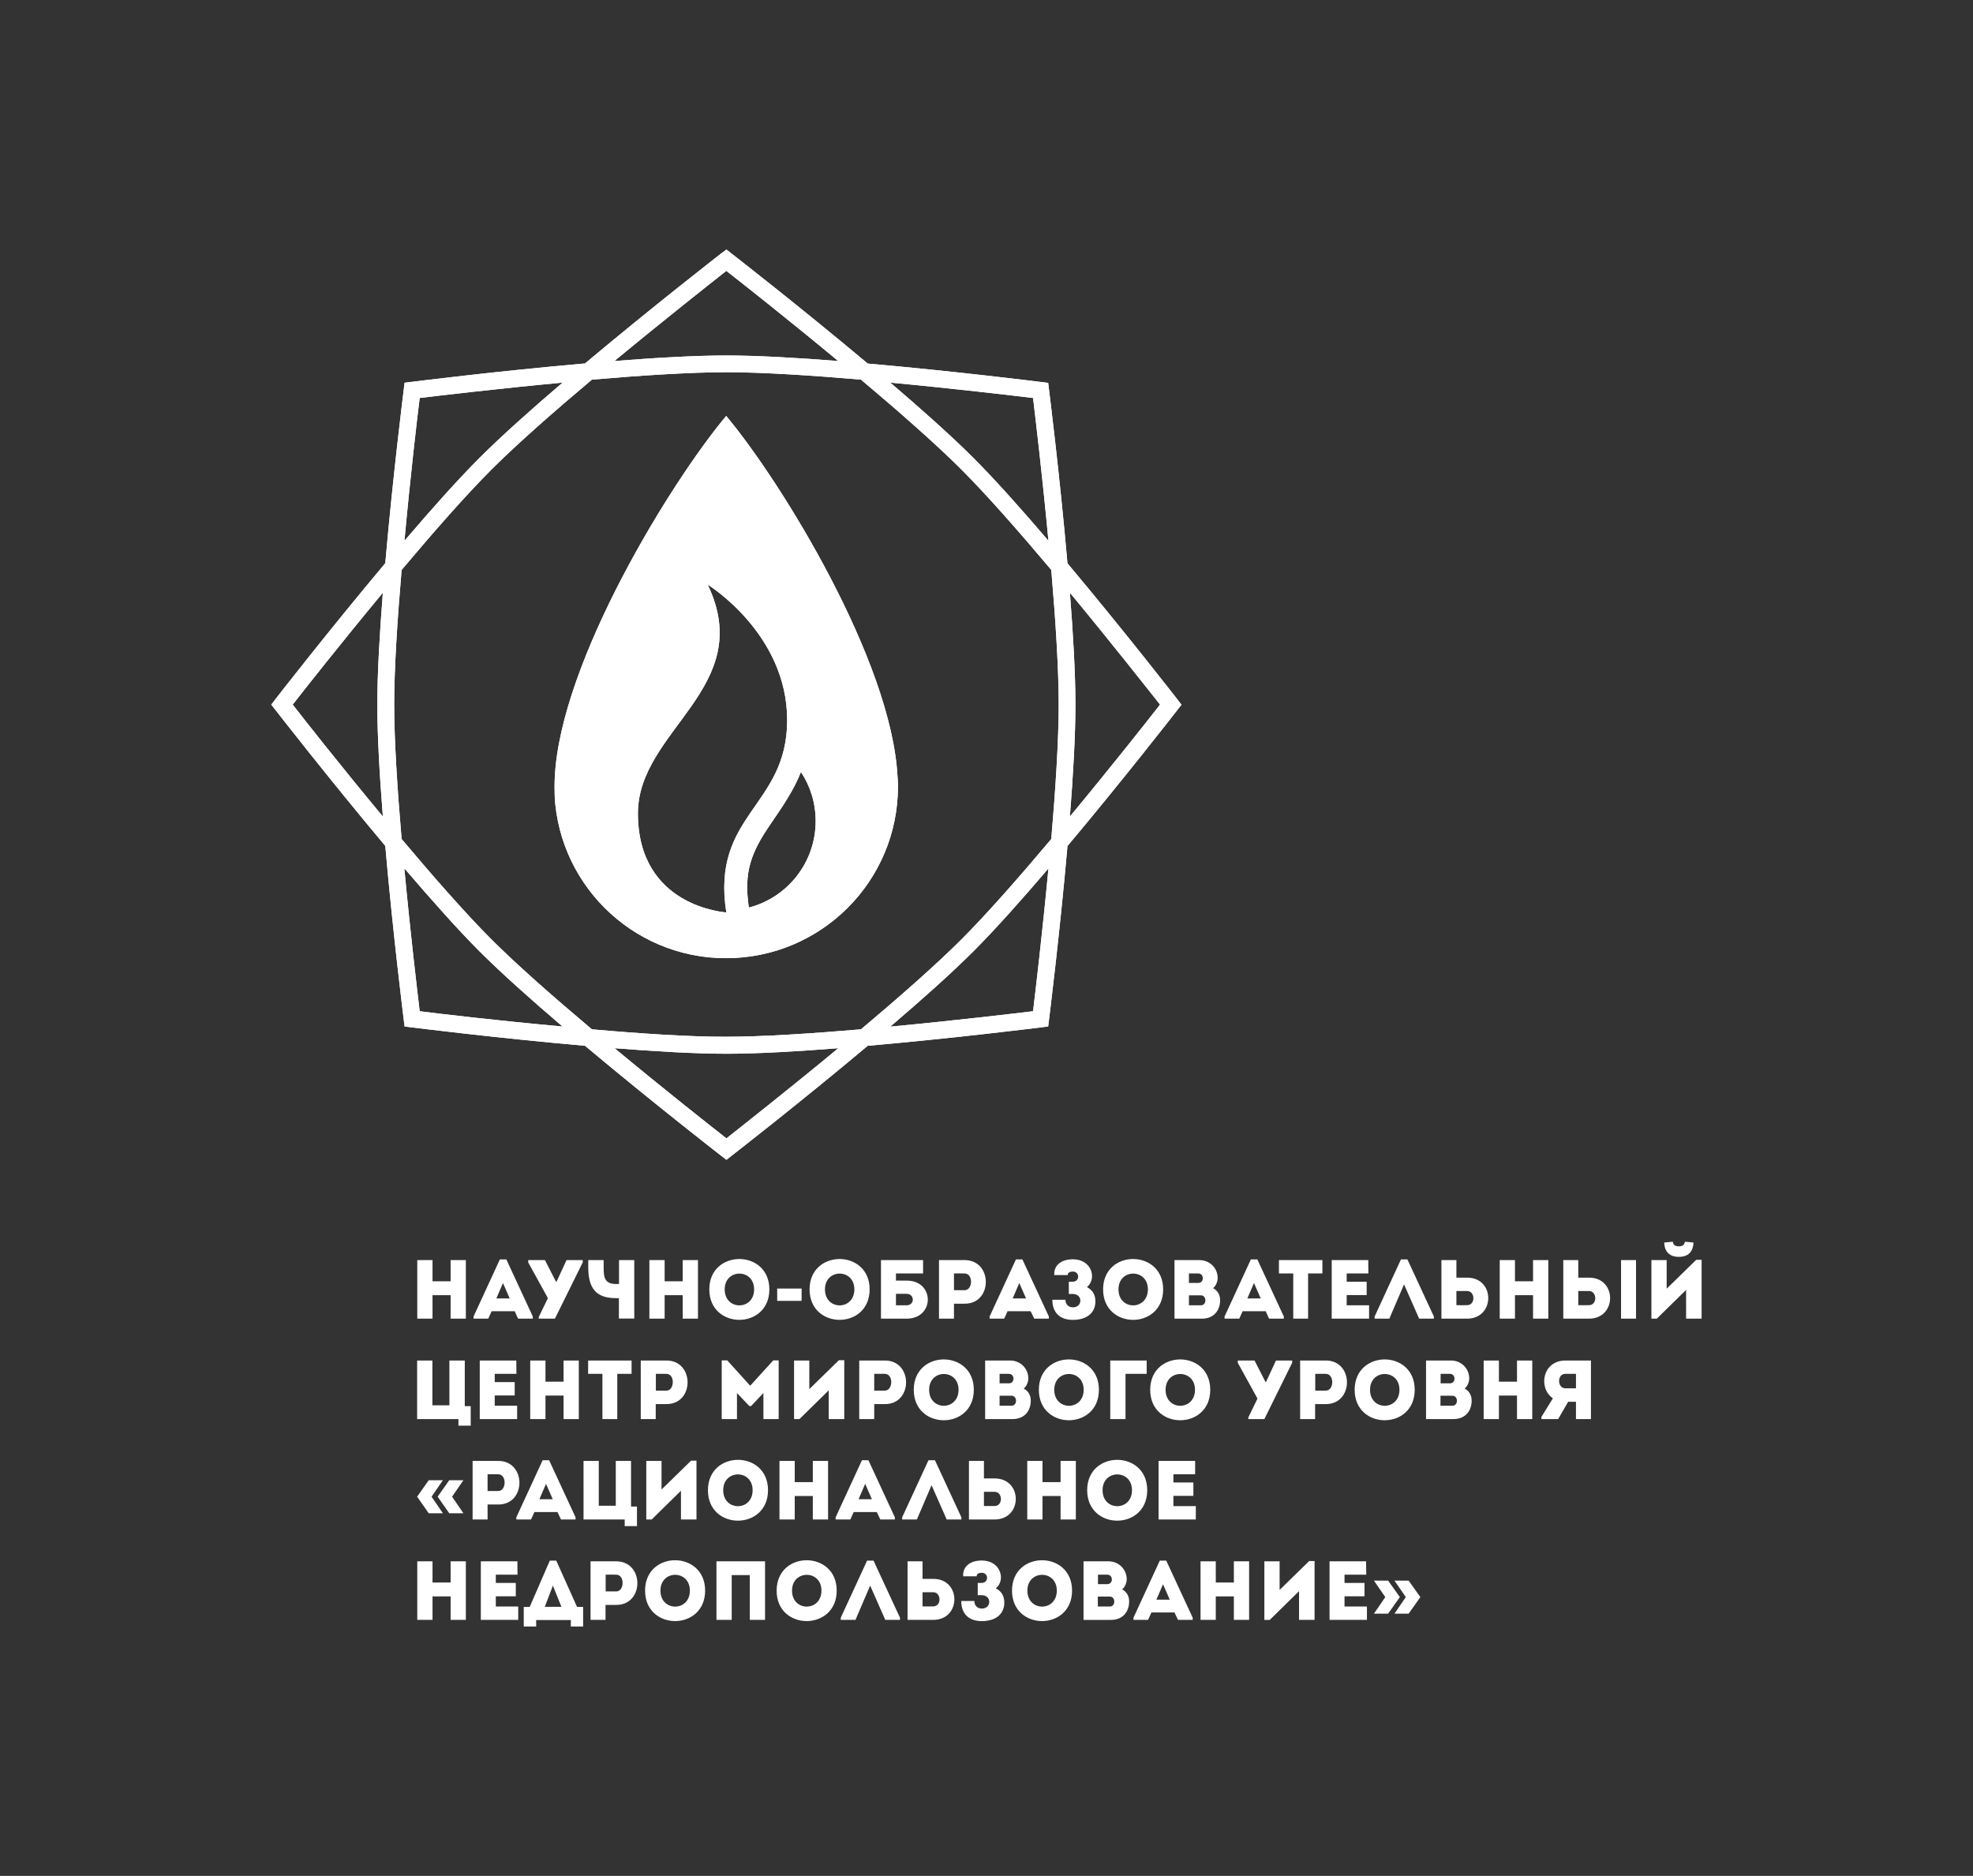
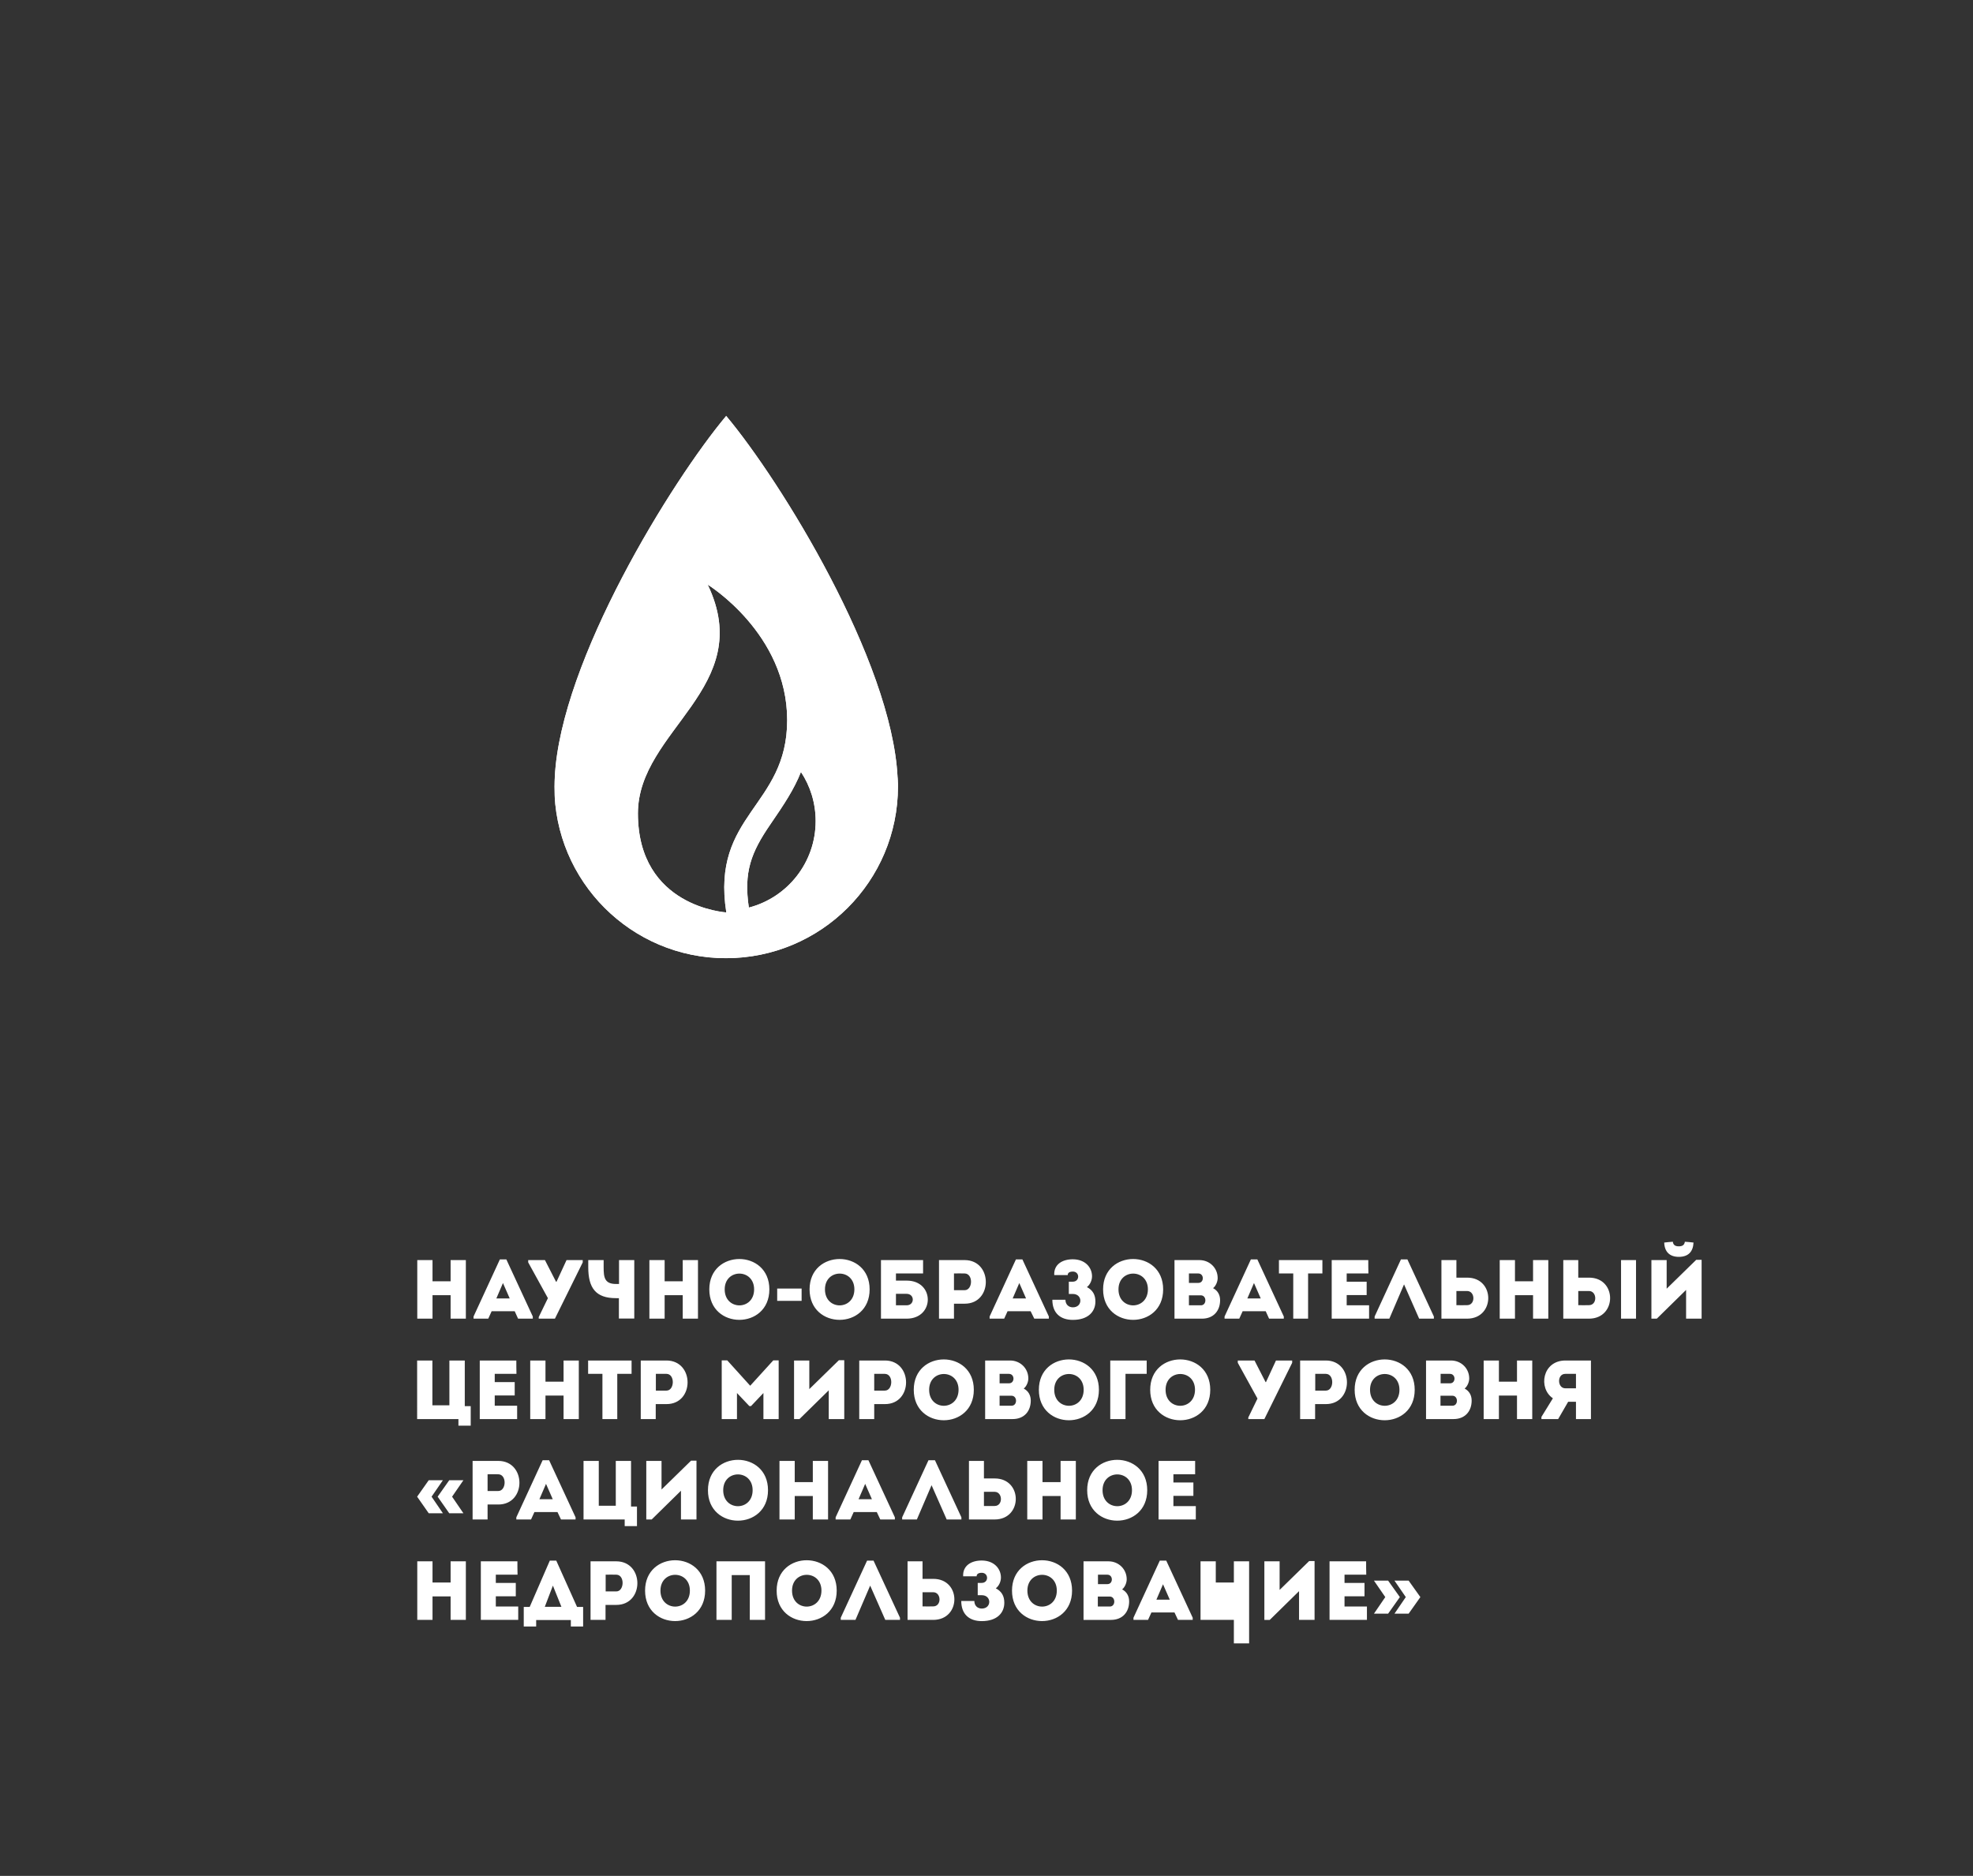
<svg xmlns="http://www.w3.org/2000/svg" xmlns:xlink="http://www.w3.org/1999/xlink" version="1.1" id="Слой_1" x="0px" y="0px" viewBox="0 0 1462 1390" style="enable-background:new 0 0 1462 1390;" xml:space="preserve">
  <rect x="0" y="0" width="1462" height="1390" fill="#333333" stroke="none" />
  <style type="text/css">
	.st0{clip-path:url(#SVGID_00000062192373082225803710000002824484475016567195_);fill:#FFFFFF;}
	.st1{clip-path:url(#SVGID_00000023269973418753207420000016605640984379928963_);fill:#FFFFFF;}
	.st2{fill:#FFFFFF;}
</style>
  <g>
    <g>
      <g>
        <defs>
-           <path id="SVGID_1_" d="M621.2,776.7c-37.2,30.8-71.7,57.9-82.9,66.8c-11.3-8.8-45.8-36-82.9-66.8c30.5,2.4,60.1,4.1,82.9,4.1      C561.1,780.8,590.7,779.1,621.2,776.7z M721.2,705c16.1-16.1,35.9-38.3,55.7-61.5c-4.5,48-9.7,91.6-11.4,105.8      c-14.2,1.7-57.8,6.9-105.8,11.4C682.9,740.9,705,721.2,721.2,705z M311,749.3c-1.7-14.2-6.9-57.8-11.4-105.9      c19.9,23.2,39.6,45.4,55.7,61.5c16.1,16.1,38.3,35.9,61.5,55.7C368.8,756.3,325.2,751.1,311,749.3z M216.9,522.1      c8.8-11.3,36-45.8,66.8-82.9c-2.4,30.5-4.1,60.1-4.1,82.9c0,22.8,1.7,52.5,4.1,82.9C252.8,567.9,225.7,533.4,216.9,522.1z       M796.9,522.1c0-22.8-1.7-52.5-4.1-82.9c30.8,37.2,57.9,71.7,66.8,82.9c-8.8,11.3-36,45.8-66.8,82.9      C795.2,574.6,796.9,544.9,796.9,522.1z M311,294.9c14.2-1.7,57.8-6.9,105.9-11.4c-23.2,19.8-45.4,39.6-61.5,55.7      c-16.1,16.1-35.9,38.3-55.7,61.5C304.1,352.7,309.2,309.1,311,294.9z M721.2,339.2c-16.1-16.1-38.3-35.9-61.5-55.7      c48,4.5,91.6,9.7,105.8,11.4c1.7,14.2,6.9,57.8,11.4,105.8C757.1,377.5,737.3,355.3,721.2,339.2z M438.6,762.7      c-27.8-23.4-55.3-47.5-74.4-66.6c-19-19-43.2-46.6-66.6-74.4c-3.1-36.2-5.5-72.8-5.5-99.7c0-26.9,2.4-63.5,5.5-99.7      c23.4-27.8,47.5-55.3,66.6-74.4c19-19,46.6-43.2,74.4-66.6c36.2-3.1,72.8-5.5,99.7-5.5c26.9,0,63.5,2.4,99.7,5.5      c27.8,23.4,55.3,47.5,74.4,66.6c19,19,43.2,46.6,66.6,74.4c3.1,36.2,5.5,72.8,5.5,99.7c0,26.9-2.4,63.5-5.5,99.7      c-23.4,27.8-47.5,55.3-66.6,74.4c-19,19-46.6,43.2-74.4,66.6c-36.2,3.1-72.8,5.5-99.7,5.5C511.3,768.3,474.7,765.9,438.6,762.7z       M538.2,200.7c11.3,8.8,45.8,36,82.9,66.8c-30.5-2.4-60.1-4.1-82.9-4.1c-22.8,0-52.5,1.7-82.9,4.1      C492.5,236.7,527,209.6,538.2,200.7z M534.4,187.8c-0.8,0.6-50.6,39.3-100.9,81.5c-65.4,5.7-128,13.6-128.9,13.7l-4.8,0.6      l-0.6,4.8c-0.1,1-8,63.6-13.7,128.9c-42.2,50.3-80.9,100.1-81.5,100.9l-3,3.9l3,3.8c0.6,0.8,39.3,50.6,81.5,100.9      c5.7,65.4,13.6,128,13.7,129l0.6,4.8l4.8,0.6c1,0.1,63.6,8,128.9,13.7c50.3,42.2,100.1,80.9,100.9,81.5l3.9,3l3.8-3      c0.8-0.6,50.6-39.3,100.9-81.5c65.3-5.7,128-13.6,128.9-13.7l4.8-0.6l0.6-4.8c0.1-1,8-63.6,13.7-128.9      c42.2-50.3,80.9-100.1,81.5-100.9l3-3.8l-3-3.9c-0.6-0.8-39.3-50.6-81.5-100.9c-5.7-65.4-13.6-128-13.7-128.9l-0.6-4.8l-4.8-0.6      c-1-0.1-63.6-8-128.9-13.7c-50.3-42.2-100.1-80.9-100.9-81.5l-3.8-3L534.4,187.8z" />
-         </defs>
+           </defs>
        <use xlink:href="#SVGID_1_" style="overflow:visible;fill-rule:evenodd;clip-rule:evenodd;fill:#FFFFFF;" />
        <clipPath id="SVGID_00000081626598391873319940000008991774094932216728_">
          <use xlink:href="#SVGID_1_" style="overflow:visible;" />
        </clipPath>
        <rect x="201" y="184.8" style="clip-path:url(#SVGID_00000081626598391873319940000008991774094932216728_);fill:#FFFFFF;" width="674.6" height="674.6" />
      </g>
      <g>
        <defs>
          <path id="SVGID_00000031904962973793795210000014707014020352759701_" d="M571,610.6c9.6-14,17.4-25.6,22.5-38.6      c6.9,10.4,10.9,22.9,10.9,36.4c0,30.8-21,56.7-49.5,64.1C551,646.3,556.4,631.8,571,610.6z M472.7,602.7      c0-61.9,88.3-93.2,51.7-169.5c0,0,58.9,36.1,58.9,100.4c0,64.3-56.5,69.7-45.1,142.5C538.2,676,472.7,672.4,472.7,602.7z       M665.4,582.7v-0.3c0-1.1,0-2.2-0.1-3.3c0-0.6,0-1.2-0.1-1.8c0-0.5,0-0.9-0.1-1.4c-4.3-86.5-86.7-219.7-127-267.7      c-40.2,48-122.7,181.2-127,267.7c0,0.5,0,0.9-0.1,1.4c0,0.6-0.1,1.2-0.1,1.8c0,1.2-0.1,2.4-0.1,3.7      c0,70.2,56.9,127.2,127.2,127.2C608.5,709.9,665.4,653,665.4,582.7z" />
        </defs>
        <use xlink:href="#SVGID_00000031904962973793795210000014707014020352759701_" style="overflow:visible;fill-rule:evenodd;clip-rule:evenodd;fill:#FFFFFF;" />
        <clipPath id="SVGID_00000145019878886584962510000014525613342129108123_">
          <use xlink:href="#SVGID_00000031904962973793795210000014707014020352759701_" style="overflow:visible;" />
        </clipPath>
        <rect x="411.1" y="308.1" style="clip-path:url(#SVGID_00000145019878886584962510000014525613342129108123_);fill:#FFFFFF;" width="254.3" height="401.8" />
      </g>
      <path class="st2" d="M671.8,958.7c6.1,0,6.1,8.5,0,8.5c-2.6,0-5.4,0-7.9,0v-8.5H671.8z M663.9,948.9v-5.3h20.1v-9.9h-31.2v43.4    h19.1c20.8-0.1,20.8-28.2,0-28.2H663.9z M345.2,933.7c-3.8,0-7.6,0-11.3,0v15.7h-13.4v-15.7c-3.8,0-7.6,0-11.3,0v43.4    c3.7,0,7.6,0,11.3,0v-17.4h13.4v17.4c3.8,0,7.6,0,11.3,0V933.7z M383.9,977.1h10.9v-1.6l-19.6-42.3h-4.8l-19.5,42.3v1.6h10.9    l2.5-5.5h17.1L383.9,977.1z M377.7,962.1h-9.9l4.9-11.4L377.7,962.1z M399.2,977.1h12l20.6-41.7v-1.7h-12l-7.4,16H412l-8.2-16    h-12.4v1.7l14.6,26.5l-6.8,14V977.1z M470,977.1v-43.4h-11.3v17.7h-2.2c-8.6,0-9.2-5-9.2-12.4v-5.3h-11.4v5.3    c0,15.3,5.5,22.9,20.5,22.9h2.2v15.1H470z M517.2,933.7c-3.8,0-7.6,0-11.3,0v15.7h-13.4v-15.7c-3.8,0-7.6,0-11.3,0v43.4    c3.7,0,7.6,0,11.3,0v-17.4h13.4v17.4c3.8,0,7.6,0,11.3,0V933.7z M570.1,955.4c0-30-44.5-30-44.5,0    C525.6,985.5,570.1,985.5,570.1,955.4z M537,955.4c0-15.6,21.8-15.6,21.8,0C558.8,971.2,537,971.2,537,955.4z M644.4,955.4    c0-30-44.5-30-44.5,0C599.9,985.5,644.4,985.5,644.4,955.4z M611.3,955.4c0-15.6,21.8-15.6,21.8,0    C633,971.2,611.3,971.2,611.3,955.4z M706.9,977.1V966h8c20.8,0,20.8-32.2,0-32.3c-6.4,0-12.8,0-19.1,0c0,14.5,0,29,0,43.4    C699.4,977.1,703.2,977.1,706.9,977.1z M714.8,956h-7.9c0-3.5,0-8.9,0-12.4c2.5,0,5.3-0.1,7.9,0C721.3,943.7,720.9,956,714.8,956z     M766.4,977.1h10.8v-1.6l-19.6-42.3h-4.8l-19.5,42.3v1.6h10.8l2.5-5.5h17.1L766.4,977.1z M760.3,962.1h-9.9l4.9-11.4L760.3,962.1z     M791.2,944.7c0-1.6,1.4-2.5,3.8-2.5c5.2,0,5.3,7.5-0.1,7.5H792v9.1h3c7.4,0,7.4,9.9,0,9.9c-3.2,0-5.5-2.2-5.5-5.6h-9.7    c0,9.7,5.8,14.9,15.2,14.9c11.2,0,16.7-6,16.7-13.6c0-4.9-1.9-8.4-6.3-10.7c2.5-1.9,3.8-5.2,3.8-8c0-6.3-4.8-12.6-14.3-12.6    c-7.6,0-14.1,3.7-13.7,11.7H791.2z M861.9,955.4c0-30-44.5-30-44.5,0C817.4,985.5,861.9,985.5,861.9,955.4z M828.8,955.4    c0-15.6,21.8-15.6,21.8,0C850.5,971.2,828.8,971.2,828.8,955.4z M902.3,947c0-7.5-6-13.3-13.5-13.3h-18.5v43.4h20.3    c8.9,0,13.5-6.1,13.5-13.7c0-3.8-1.7-7.1-5.2-8.9C901,952.8,902.3,949.6,902.3,947z M889.8,959.8c4.5,0,4.5,7.4,0.1,7.4H881v-7.4    H889.8z M887.9,943.6c4.5,0,4.5,7,0.1,7h-7v-7H887.9z M940.4,977.1h10.9v-1.6l-19.6-42.3h-4.8l-19.5,42.3v1.6h10.9l2.5-5.5h17.1    L940.4,977.1z M934.2,962.1h-9.9l4.9-11.4L934.2,962.1z M958.3,943.6v33.5c3.7,0,7.3,0,11,0v-33.5h10.6c0-3.3,0-6.6,0-9.9h-32.2    c0,3.3,0,6.6,0,9.9H958.3z M1013.9,933.7c-10.2,0-17.1,0-27.1,0c0,14.4,0,28.9,0,43.4c10,0,17.5,0,27.7,0c0-3.3,0-6.6,0-9.9    c-6.5,0-10.2,0-16.6,0c0-2.6,0-5.1,0-7.6h14.8c0-3.3,0-6.6,0-9.9h-14.8v-6.1c6.4,0,9.6,0,16.1,0    C1013.9,940.3,1013.9,936.9,1013.9,933.7z M1040.4,951.7l11.2,25.4h10.9v-1.6l-19.6-42.3h-4.8l-19.5,42.3v1.6h10.9L1040.4,951.7z     M1079.2,933.7c-3.7,0-7.4,0-11.1,0c0,14.4,0,28.9,0,43.4c6.3,0,12.7,0,19.1,0c20.8-0.1,20.8-30.4,0-30.4h-8V933.7z M1087.1,956.6    c6.1,0,6.4,10.5,0,10.5c-2.6,0.1-5.4,0-7.9,0c0-3.5,0-7,0-10.5H1087.1z M1147.3,933.7c-3.8,0-7.6,0-11.3,0v15.7h-13.4v-15.7    c-3.8,0-7.6,0-11.3,0v43.4c3.7,0,7.6,0,11.3,0v-17.4h13.4v17.4c3.8,0,7.6,0,11.3,0V933.7z M1158.4,933.7v43.4h19.1    c20.8-0.1,20.8-30.4,0-30.4h-8v-13H1158.4z M1177.4,956.6c6.1,0,6.4,10.5,0,10.5c-2.6,0.1-5.4,0-7.9,0v-10.5H1177.4z     M1201.2,977.1h11.1v-43.4h-11.1V977.1z M1227.7,977.1h-4v-43.4c3.8,0,7.6,0,11.3,0v21.2l21.9-21.4h4v43.6c-3.8,0-7.6,0-11.5,0    v-21.3L1227.7,977.1z M1239.6,920.1c-2.2,0.1-4.3,0.4-6.4,0.6c0.2,6.9,4.1,10.6,10.8,10.6c6.9,0,10.6-3.7,10.9-10.6    c-2.1-0.2-4.2-0.5-6.4-0.6c-0.4,2.6-2,3.4-4.6,3.4C1241.3,923.5,1239.8,922.4,1239.6,920.1z M575.9,963.9H594v-9.1h-18.1V963.9z" />
      <path class="st2" d="M1159.9,1028.7c-6,0-6.3-10.7,0-10.7c2.6-0.1,5.3,0,7.9,0c0,3.5,0,7.3,0,10.7H1159.9z M1142.2,1049.9v1.6    h12.4l7.4-12.8h5.8v12.8c3.7,0,7.5,0,11.1,0c0-14.4,0-28.9,0-43.4c-6.3,0-12.7,0-19,0c-17.1,0.1-20.2,20.6-9.2,28L1142.2,1049.9z     M1135.4,1008.1c-3.8,0-7.6,0-11.3,0v15.7h-13.4v-15.7c-3.8,0-7.6,0-11.3,0v43.4c3.7,0,7.6,0,11.3,0v-17.4h13.4v17.4    c3.8,0,7.6,0,11.3,0V1008.1z M1074.4,1018c4.5,0,4.5,7,0.1,7h-7v-7H1074.4z M1076.2,1034.2c4.5,0,4.5,7.4,0.1,7.4h-8.9v-7.4    H1076.2z M1088.7,1021.4c0-7.5-6-13.3-13.5-13.3h-18.5v43.4h20.3c8.9,0,13.5-6.1,13.5-13.7c0-3.8-1.7-7.1-5.2-8.9    C1087.4,1027.2,1088.7,1024,1088.7,1021.4z M1015.2,1029.8c0-15.6,21.8-15.6,21.8,0C1037,1045.6,1015.2,1045.6,1015.2,1029.8z     M1048.3,1029.8c0-30-44.5-30-44.5,0C1003.8,1059.9,1048.3,1059.9,1048.3,1029.8z M982.5,1030.4h-7.9c0-3.5,0-8.9,0-12.4    c2.5,0,5.3-0.1,7.9,0C988.9,1018.1,988.6,1030.4,982.5,1030.4z M974.5,1051.5v-11.1h8c20.8,0,20.8-32.2,0-32.3    c-6.4,0-12.8,0-19.1,0c0,14.5,0,29,0,43.4C967.1,1051.5,970.8,1051.5,974.5,1051.5z M924.9,1051.5h12l20.6-41.7v-1.7h-12l-7.4,16    h-0.3l-8.2-16h-12.4v1.7l14.6,26.5l-6.8,14V1051.5z M863.7,1029.8c0-15.6,21.8-15.6,21.8,0    C885.4,1045.6,863.7,1045.6,863.7,1029.8z M896.8,1029.8c0-30-44.5-30-44.5,0C852.3,1059.9,896.8,1059.9,896.8,1029.8z M834,1018    h15.7c0-3.7,0-6.3,0-9.9c-8.9,0-18.2,0-27,0v43.4c3.8,0,7.6,0,11.3,0V1018z M781.2,1029.8c0-15.6,21.8-15.6,21.8,0    C803,1045.6,781.2,1045.6,781.2,1029.8z M814.3,1029.8c0-30-44.5-30-44.5,0C769.8,1059.9,814.3,1059.9,814.3,1029.8z M747.6,1018    c4.5,0,4.5,7,0.1,7h-7v-7H747.6z M749.5,1034.2c4.5,0,4.5,7.4,0.1,7.4h-8.9v-7.4H749.5z M762,1021.4c0-7.5-6-13.3-13.5-13.3H730    v43.4h20.3c8.9,0,13.5-6.1,13.5-13.7c0-3.8-1.7-7.1-5.2-8.9C760.7,1027.2,762,1024,762,1021.4z M688.5,1029.8    c0-15.6,21.8-15.6,21.8,0C710.2,1045.6,688.5,1045.6,688.5,1029.8z M721.6,1029.8c0-30-44.5-30-44.5,0    C677.1,1059.9,721.6,1059.9,721.6,1029.8z M655.7,1030.4h-7.9c0-3.5,0-8.9,0-12.4c2.5,0,5.3-0.1,7.9,0    C662.2,1018.1,661.8,1030.4,655.7,1030.4z M647.8,1051.5v-11.1h8c20.8,0,20.8-32.2,0-32.3c-6.4,0-12.8,0-19.1,0    c0,14.5,0,29,0,43.4C640.4,1051.5,644.1,1051.5,647.8,1051.5z M614.1,1030.2v21.3c3.8,0,7.7,0,11.5,0v-43.6h-4l-21.9,21.4v-21.2    c-3.8,0-7.6,0-11.3,0v43.4h4L614.1,1030.2z M555.9,1026.8l-17-18.8h-4.1v43.5c3.8,0,7.6,0,11.3,0v-19.3l9.2,9.7h1.2l9.2-9.7v19.3    c3.8,0,7.6,0,11.3,0V1008h-4L555.9,1026.8z M493.9,1030.4h-7.9c0-3.5,0-8.9,0-12.4c2.5,0,5.3-0.1,7.9,0    C500.3,1018.1,499.9,1030.4,493.9,1030.4z M485.9,1051.5v-11.1h8c20.8,0,20.8-32.2,0-32.3c-6.4,0-12.8,0-19.1,0    c0,14.5,0,29,0,43.4C478.5,1051.5,482.2,1051.5,485.9,1051.5z M446.4,1018v33.5c3.7,0,7.3,0,11,0V1018h10.6c0-3.3,0-6.6,0-9.9    h-32.2c0,3.3,0,6.6,0,9.9H446.4z M428.9,1008.1c-3.8,0-7.6,0-11.3,0v15.7h-13.4v-15.7c-3.8,0-7.6,0-11.3,0v43.4    c3.7,0,7.6,0,11.3,0v-17.4h13.4v17.4c3.8,0,7.6,0,11.3,0V1008.1z M382.6,1008.1c-10.2,0-17.1,0-27.1,0c0,14.4,0,28.9,0,43.4    c10,0,17.5,0,27.7,0c0-3.3,0-6.6,0-9.9c-6.5,0-10.2,0-16.6,0c0-2.6,0-5.1,0-7.6h14.8c0-3.3,0-6.6,0-9.9h-14.8v-6.1    c6.4,0,9.6,0,16.1,0C382.6,1014.7,382.6,1011.3,382.6,1008.1z M309.1,1051.5h30.6v4.9h9.1v-14.5h-4.4v-33.8H333v33.2h-12.6v-33.2    h-11.3V1051.5z" />
      <path class="st2" d="M885.6,1082.5c-10.2,0-17.1,0-27.1,0c0,14.4,0,28.9,0,43.4c10,0,17.5,0,27.6,0c0-3.3,0-6.6,0-9.9    c-6.5,0-10.2,0-16.6,0c0-2.6,0-5.1,0-7.6h14.8c0-3.3,0-6.6,0-9.9h-14.8v-6.1c6.4,0,9.6,0,16.1,0    C885.6,1089.1,885.6,1085.7,885.6,1082.5 M817,1104.2c0-15.6,21.8-15.6,21.8,0C838.8,1120,817,1120,817,1104.2z M850.1,1104.2    c0-30-44.5-30-44.5,0C805.6,1134.3,850.1,1134.3,850.1,1104.2z M797.2,1082.5c-3.8,0-7.6,0-11.3,0v15.7h-13.4v-15.7    c-3.8,0-7.6,0-11.3,0v43.4c3.7,0,7.6,0,11.3,0v-17.4h13.4v17.4c3.8,0,7.6,0,11.3,0V1082.5z M737,1105.4c6.1,0,6.4,10.5,0,10.5    c-2.6,0.1-5.4,0-7.9,0c0-3.5,0-7,0-10.5H737z M729.1,1082.5c-3.7,0-7.4,0-11.1,0c0,14.4,0,28.9,0,43.4c6.3,0,12.7,0,19.1,0    c20.8-0.1,20.8-30.4,0-30.4h-8V1082.5z M690.3,1100.5l11.2,25.4h10.9v-1.6l-19.6-42.3h-4.8l-19.5,42.3v1.6h10.9L690.3,1100.5z     M646.1,1110.9h-9.9l4.9-11.4L646.1,1110.9z M652.3,1125.9h10.8v-1.6l-19.6-42.3h-4.8l-19.5,42.3v1.6h10.9l2.5-5.5h17.1    L652.3,1125.9z M613.6,1082.5c-3.8,0-7.6,0-11.3,0v15.7h-13.4v-15.7c-3.8,0-7.6,0-11.3,0v43.4c3.7,0,7.6,0,11.3,0v-17.4h13.4v17.4    c3.8,0,7.6,0,11.3,0V1082.5z M535.9,1104.2c0-15.6,21.8-15.6,21.8,0C557.7,1120,535.9,1120,535.9,1104.2z M569.1,1104.2    c0-30-44.5-30-44.5,0C524.5,1134.3,569.1,1134.3,569.1,1104.2z M504.6,1104.6v21.3c3.8,0,7.7,0,11.5,0v-43.6h-4l-21.9,21.4v-21.2    c-3.8,0-7.6,0-11.3,0v43.4h4L504.6,1104.6z M432.3,1125.9h30.6v4.9h9.1v-14.5h-4.4v-33.8h-11.3v33.2h-12.6v-33.2h-11.3V1125.9z     M409.6,1110.9h-9.9l4.9-11.4L409.6,1110.9z M415.7,1125.9h10.8v-1.6l-19.6-42.3h-4.8l-19.5,42.3v1.6h10.9l2.5-5.5h17.1    L415.7,1125.9z M369.2,1104.8h-7.9c0-3.5,0-8.9,0-12.4c2.5,0,5.3-0.1,7.9,0C375.7,1092.5,375.3,1104.8,369.2,1104.8z     M361.3,1125.9v-11.1h8c20.8,0,20.8-32.2,0-32.3c-6.4,0-12.8,0-19.1,0c0,14.5,0,29,0,43.4C353.9,1125.9,357.6,1125.9,361.3,1125.9    z M332.9,1121.3h10.5L335,1109l8.4-12.2h-10.5l-8.6,12.2L332.9,1121.3z M317.7,1121.3h10.5l-8.4-12.3l8.4-12.2h-10.5l-8.6,12.2    L317.7,1121.3z" />
-       <path class="st2" d="M1043.8,1195.7l8.7-12.3l-8.7-12.2h-10.5l8.4,12.2l-8.4,12.3H1043.8z M1028.6,1195.7l8.7-12.3l-8.7-12.2    h-10.5l8.4,12.2l-8.4,12.3H1028.6z M1012.3,1156.9c-10.2,0-17.1,0-27.1,0c0,14.4,0,28.9,0,43.4c10,0,17.5,0,27.7,0    c0-3.3,0-6.6,0-9.9c-6.5,0-10.2,0-16.6,0c0-2.6,0-5.1,0-7.6h14.8c0-3.3,0-6.6,0-9.9h-14.8v-6.1c6.4,0,9.6,0,16.1,0    C1012.3,1163.5,1012.3,1160.1,1012.3,1156.9z M962.6,1179v21.3c3.8,0,7.7,0,11.5,0v-43.6h-4l-21.9,21.4v-21.2c-3.8,0-7.6,0-11.3,0    v43.4h4L962.6,1179z M925.6,1156.9c-3.8,0-7.6,0-11.3,0v15.7h-13.4v-15.7c-3.8,0-7.6,0-11.3,0v43.4c3.7,0,7.6,0,11.3,0v-17.4h13.4    v17.4c3.8,0,7.6,0,11.3,0V1156.9z M866.8,1185.3h-9.9l4.9-11.4L866.8,1185.3z M872.9,1200.3h10.9v-1.6l-19.6-42.3h-4.8l-19.5,42.3    v1.6h10.8l2.5-5.5h17.1L872.9,1200.3z M820.5,1166.8c4.5,0,4.5,7,0.1,7h-7v-7H820.5z M822.3,1183c4.5,0,4.5,7.4,0.1,7.4h-8.9v-7.4    H822.3z M834.9,1170.2c0-7.5-6-13.3-13.5-13.3h-18.5v43.4h20.3c8.9,0,13.5-6.1,13.5-13.7c0-3.8-1.7-7.1-5.2-8.9    C833.6,1176,834.9,1172.8,834.9,1170.2z M761.3,1178.6c0-15.6,21.8-15.6,21.8,0C783.1,1194.4,761.3,1194.4,761.3,1178.6z     M794.4,1178.6c0-30-44.5-30-44.5,0C749.9,1208.7,794.4,1208.7,794.4,1178.6z M723.7,1167.9c0-1.6,1.4-2.5,3.8-2.5    c5.2,0,5.3,7.5-0.1,7.5h-2.9v9.1h3c7.4,0,7.4,9.9,0,9.9c-3.2,0-5.5-2.2-5.5-5.6h-9.7c0,9.7,5.8,14.9,15.2,14.9    c11.2,0,16.7-6,16.7-13.6c0-4.9-1.9-8.4-6.3-10.7c2.5-1.9,3.8-5.2,3.8-8c0-6.3-4.8-12.6-14.3-12.6c-7.6,0-14.1,3.7-13.7,11.7    H723.7z M691.5,1179.8c6.1,0,6.4,10.5,0,10.5c-2.6,0.1-5.4,0-7.9,0c0-3.5,0-7,0-10.5H691.5z M683.6,1156.9c-3.7,0-7.4,0-11.1,0    c0,14.4,0,28.9,0,43.4c6.3,0,12.7,0,19.1,0c20.8-0.1,20.8-30.4,0-30.4h-8V1156.9z M644.8,1174.9l11.2,25.4h10.9v-1.6l-19.6-42.3    h-4.8l-19.5,42.3v1.6h10.9L644.8,1174.9z M586.9,1178.6c0-15.6,21.8-15.6,21.8,0C608.6,1194.4,586.9,1194.4,586.9,1178.6z     M620,1178.6c0-30-44.5-30-44.5,0C575.4,1208.7,620,1208.7,620,1178.6z M567,1156.9c-28.5,0-32.4,0-36.1,0v43.4    c3.7,0,7.6,0,11.3,0v-33.2h13.4v33.2c3.8,0,7.6,0,11.3,0V1156.9z M489.4,1178.6c0-15.6,21.8-15.6,21.8,0    C511.2,1194.4,489.4,1194.4,489.4,1178.6z M522.5,1178.6c0-30-44.5-30-44.5,0C478,1208.7,522.5,1208.7,522.5,1178.6z     M456.7,1179.2h-7.9c0-3.5,0-8.9,0-12.4c2.5,0,5.3-0.1,7.9,0C463.1,1166.9,462.7,1179.2,456.7,1179.2z M448.7,1200.3v-11.1h8    c20.8,0,20.8-32.2,0-32.3c-6.4,0-12.8,0-19.1,0c0,14.5,0,29,0,43.4C441.3,1200.3,445,1200.3,448.7,1200.3z M409.7,1174.9l6.3,15.7    h-12.3L409.7,1174.9z M397.3,1200.4h25.7v4.8h9.1v-14.5h-4.5l-15.4-34.3h-4.8l-14.9,34.3h-4.4v14.5h9.2V1200.4z M383.4,1156.9    c-10.2,0-17.1,0-27.1,0c0,14.4,0,28.9,0,43.4c10,0,17.5,0,27.7,0c0-3.3,0-6.6,0-9.9c-6.5,0-10.2,0-16.6,0c0-2.6,0-5.1,0-7.6h14.8    c0-3.3,0-6.6,0-9.9h-14.8v-6.1c6.4,0,9.6,0,16.1,0C383.4,1163.5,383.4,1160.1,383.4,1156.9z M345.2,1156.9c-3.8,0-7.6,0-11.3,0    v15.7h-13.4v-15.7c-3.8,0-7.6,0-11.3,0v43.4c3.7,0,7.6,0,11.3,0v-17.4h13.4v17.4c3.8,0,7.6,0,11.3,0V1156.9z" />
+       <path class="st2" d="M1043.8,1195.7l8.7-12.3l-8.7-12.2h-10.5l8.4,12.2l-8.4,12.3H1043.8z M1028.6,1195.7l8.7-12.3l-8.7-12.2    h-10.5l8.4,12.2l-8.4,12.3H1028.6z M1012.3,1156.9c-10.2,0-17.1,0-27.1,0c0,14.4,0,28.9,0,43.4c10,0,17.5,0,27.7,0    c0-3.3,0-6.6,0-9.9c-6.5,0-10.2,0-16.6,0c0-2.6,0-5.1,0-7.6h14.8c0-3.3,0-6.6,0-9.9h-14.8v-6.1c6.4,0,9.6,0,16.1,0    C1012.3,1163.5,1012.3,1160.1,1012.3,1156.9z M962.6,1179v21.3c3.8,0,7.7,0,11.5,0v-43.6h-4l-21.9,21.4v-21.2c-3.8,0-7.6,0-11.3,0    v43.4h4L962.6,1179z M925.6,1156.9c-3.8,0-7.6,0-11.3,0v15.7h-13.4v-15.7c-3.8,0-7.6,0-11.3,0v43.4c3.7,0,7.6,0,11.3,0h13.4    v17.4c3.8,0,7.6,0,11.3,0V1156.9z M866.8,1185.3h-9.9l4.9-11.4L866.8,1185.3z M872.9,1200.3h10.9v-1.6l-19.6-42.3h-4.8l-19.5,42.3    v1.6h10.8l2.5-5.5h17.1L872.9,1200.3z M820.5,1166.8c4.5,0,4.5,7,0.1,7h-7v-7H820.5z M822.3,1183c4.5,0,4.5,7.4,0.1,7.4h-8.9v-7.4    H822.3z M834.9,1170.2c0-7.5-6-13.3-13.5-13.3h-18.5v43.4h20.3c8.9,0,13.5-6.1,13.5-13.7c0-3.8-1.7-7.1-5.2-8.9    C833.6,1176,834.9,1172.8,834.9,1170.2z M761.3,1178.6c0-15.6,21.8-15.6,21.8,0C783.1,1194.4,761.3,1194.4,761.3,1178.6z     M794.4,1178.6c0-30-44.5-30-44.5,0C749.9,1208.7,794.4,1208.7,794.4,1178.6z M723.7,1167.9c0-1.6,1.4-2.5,3.8-2.5    c5.2,0,5.3,7.5-0.1,7.5h-2.9v9.1h3c7.4,0,7.4,9.9,0,9.9c-3.2,0-5.5-2.2-5.5-5.6h-9.7c0,9.7,5.8,14.9,15.2,14.9    c11.2,0,16.7-6,16.7-13.6c0-4.9-1.9-8.4-6.3-10.7c2.5-1.9,3.8-5.2,3.8-8c0-6.3-4.8-12.6-14.3-12.6c-7.6,0-14.1,3.7-13.7,11.7    H723.7z M691.5,1179.8c6.1,0,6.4,10.5,0,10.5c-2.6,0.1-5.4,0-7.9,0c0-3.5,0-7,0-10.5H691.5z M683.6,1156.9c-3.7,0-7.4,0-11.1,0    c0,14.4,0,28.9,0,43.4c6.3,0,12.7,0,19.1,0c20.8-0.1,20.8-30.4,0-30.4h-8V1156.9z M644.8,1174.9l11.2,25.4h10.9v-1.6l-19.6-42.3    h-4.8l-19.5,42.3v1.6h10.9L644.8,1174.9z M586.9,1178.6c0-15.6,21.8-15.6,21.8,0C608.6,1194.4,586.9,1194.4,586.9,1178.6z     M620,1178.6c0-30-44.5-30-44.5,0C575.4,1208.7,620,1208.7,620,1178.6z M567,1156.9c-28.5,0-32.4,0-36.1,0v43.4    c3.7,0,7.6,0,11.3,0v-33.2h13.4v33.2c3.8,0,7.6,0,11.3,0V1156.9z M489.4,1178.6c0-15.6,21.8-15.6,21.8,0    C511.2,1194.4,489.4,1194.4,489.4,1178.6z M522.5,1178.6c0-30-44.5-30-44.5,0C478,1208.7,522.5,1208.7,522.5,1178.6z     M456.7,1179.2h-7.9c0-3.5,0-8.9,0-12.4c2.5,0,5.3-0.1,7.9,0C463.1,1166.9,462.7,1179.2,456.7,1179.2z M448.7,1200.3v-11.1h8    c20.8,0,20.8-32.2,0-32.3c-6.4,0-12.8,0-19.1,0c0,14.5,0,29,0,43.4C441.3,1200.3,445,1200.3,448.7,1200.3z M409.7,1174.9l6.3,15.7    h-12.3L409.7,1174.9z M397.3,1200.4h25.7v4.8h9.1v-14.5h-4.5l-15.4-34.3h-4.8l-14.9,34.3h-4.4v14.5h9.2V1200.4z M383.4,1156.9    c-10.2,0-17.1,0-27.1,0c0,14.4,0,28.9,0,43.4c10,0,17.5,0,27.7,0c0-3.3,0-6.6,0-9.9c-6.5,0-10.2,0-16.6,0c0-2.6,0-5.1,0-7.6h14.8    c0-3.3,0-6.6,0-9.9h-14.8v-6.1c6.4,0,9.6,0,16.1,0C383.4,1163.5,383.4,1160.1,383.4,1156.9z M345.2,1156.9c-3.8,0-7.6,0-11.3,0    v15.7h-13.4v-15.7c-3.8,0-7.6,0-11.3,0v43.4c3.7,0,7.6,0,11.3,0v-17.4h13.4v17.4c3.8,0,7.6,0,11.3,0V1156.9z" />
    </g>
  </g>
</svg>